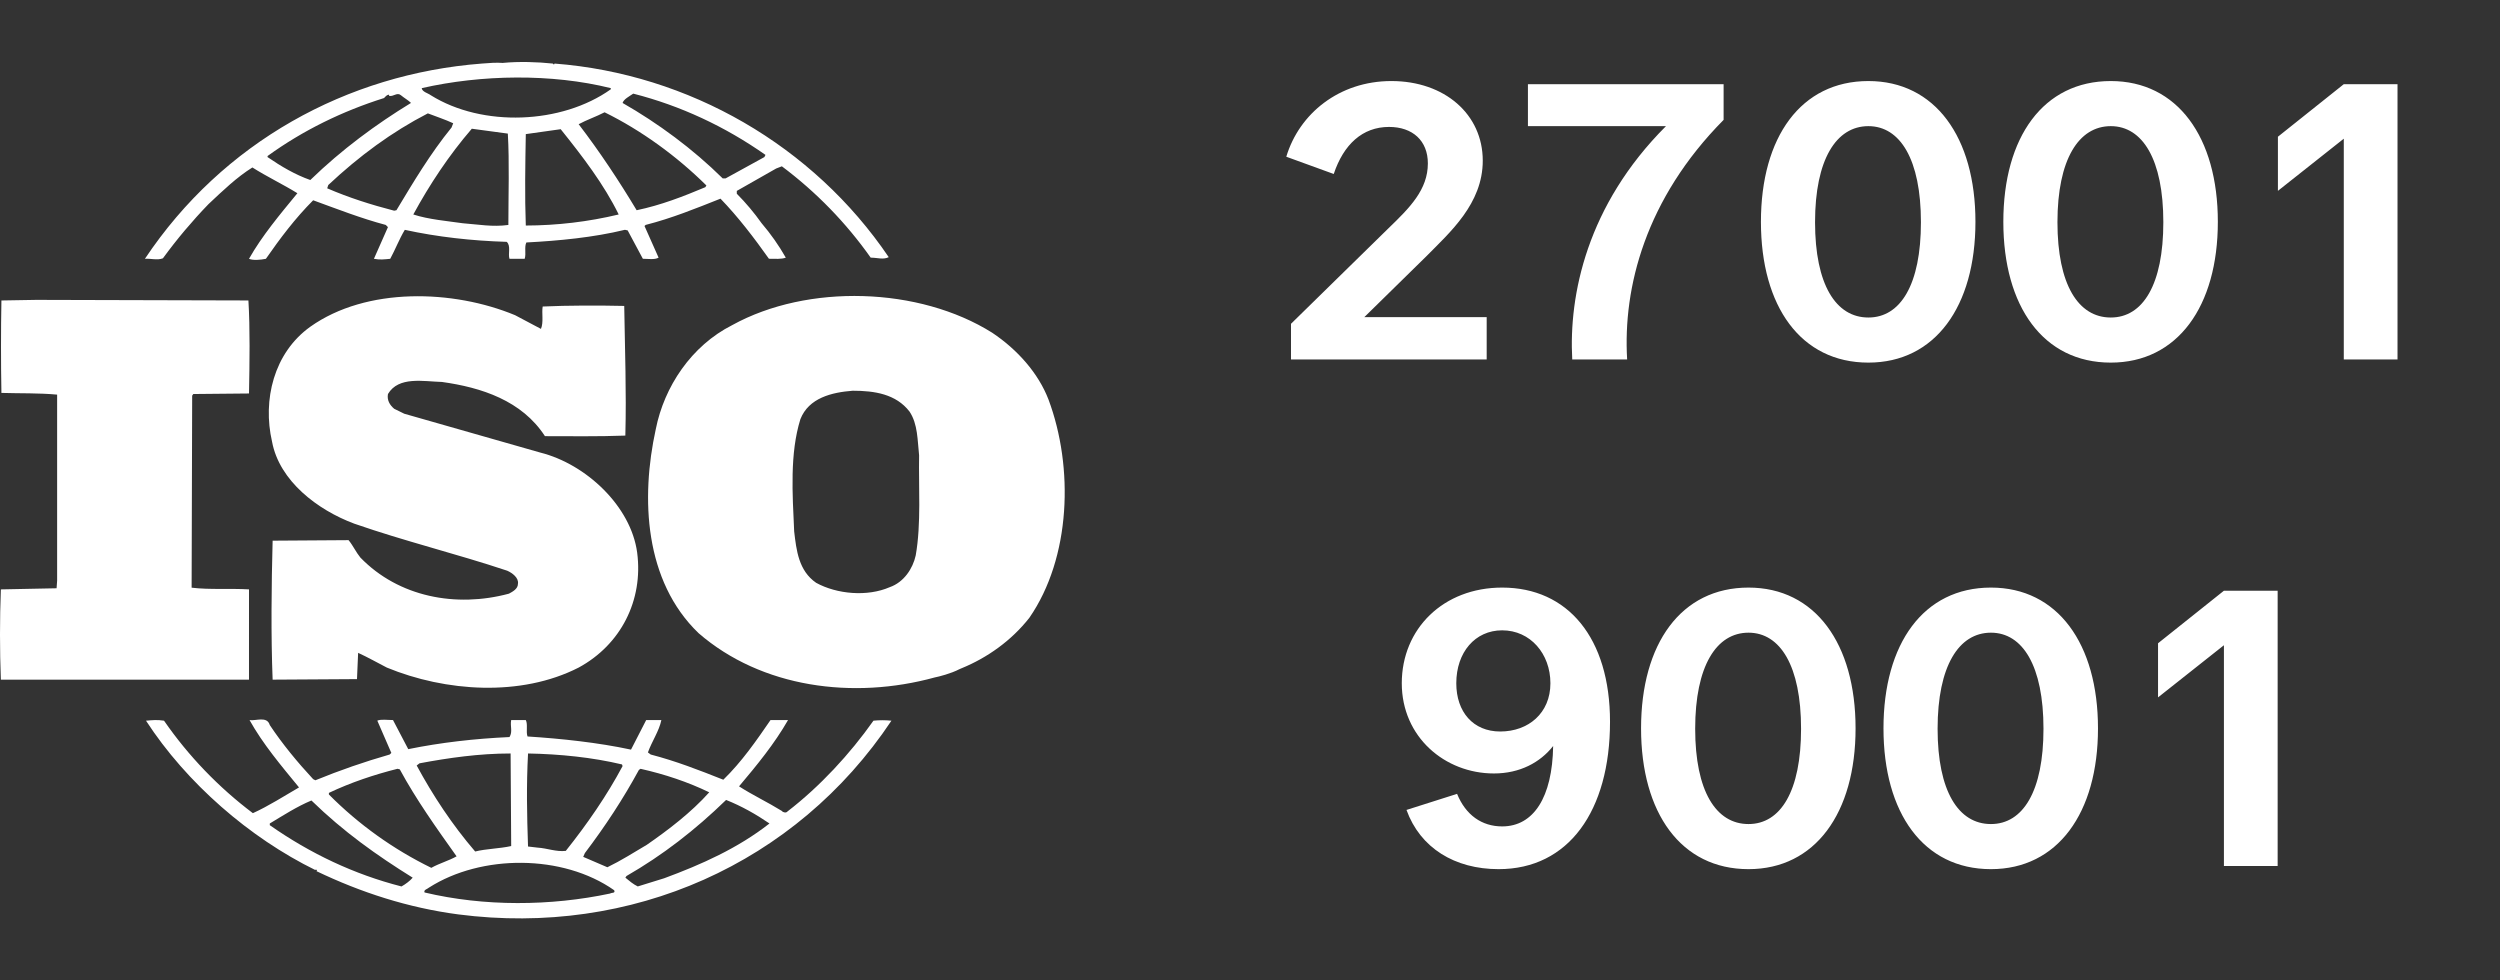
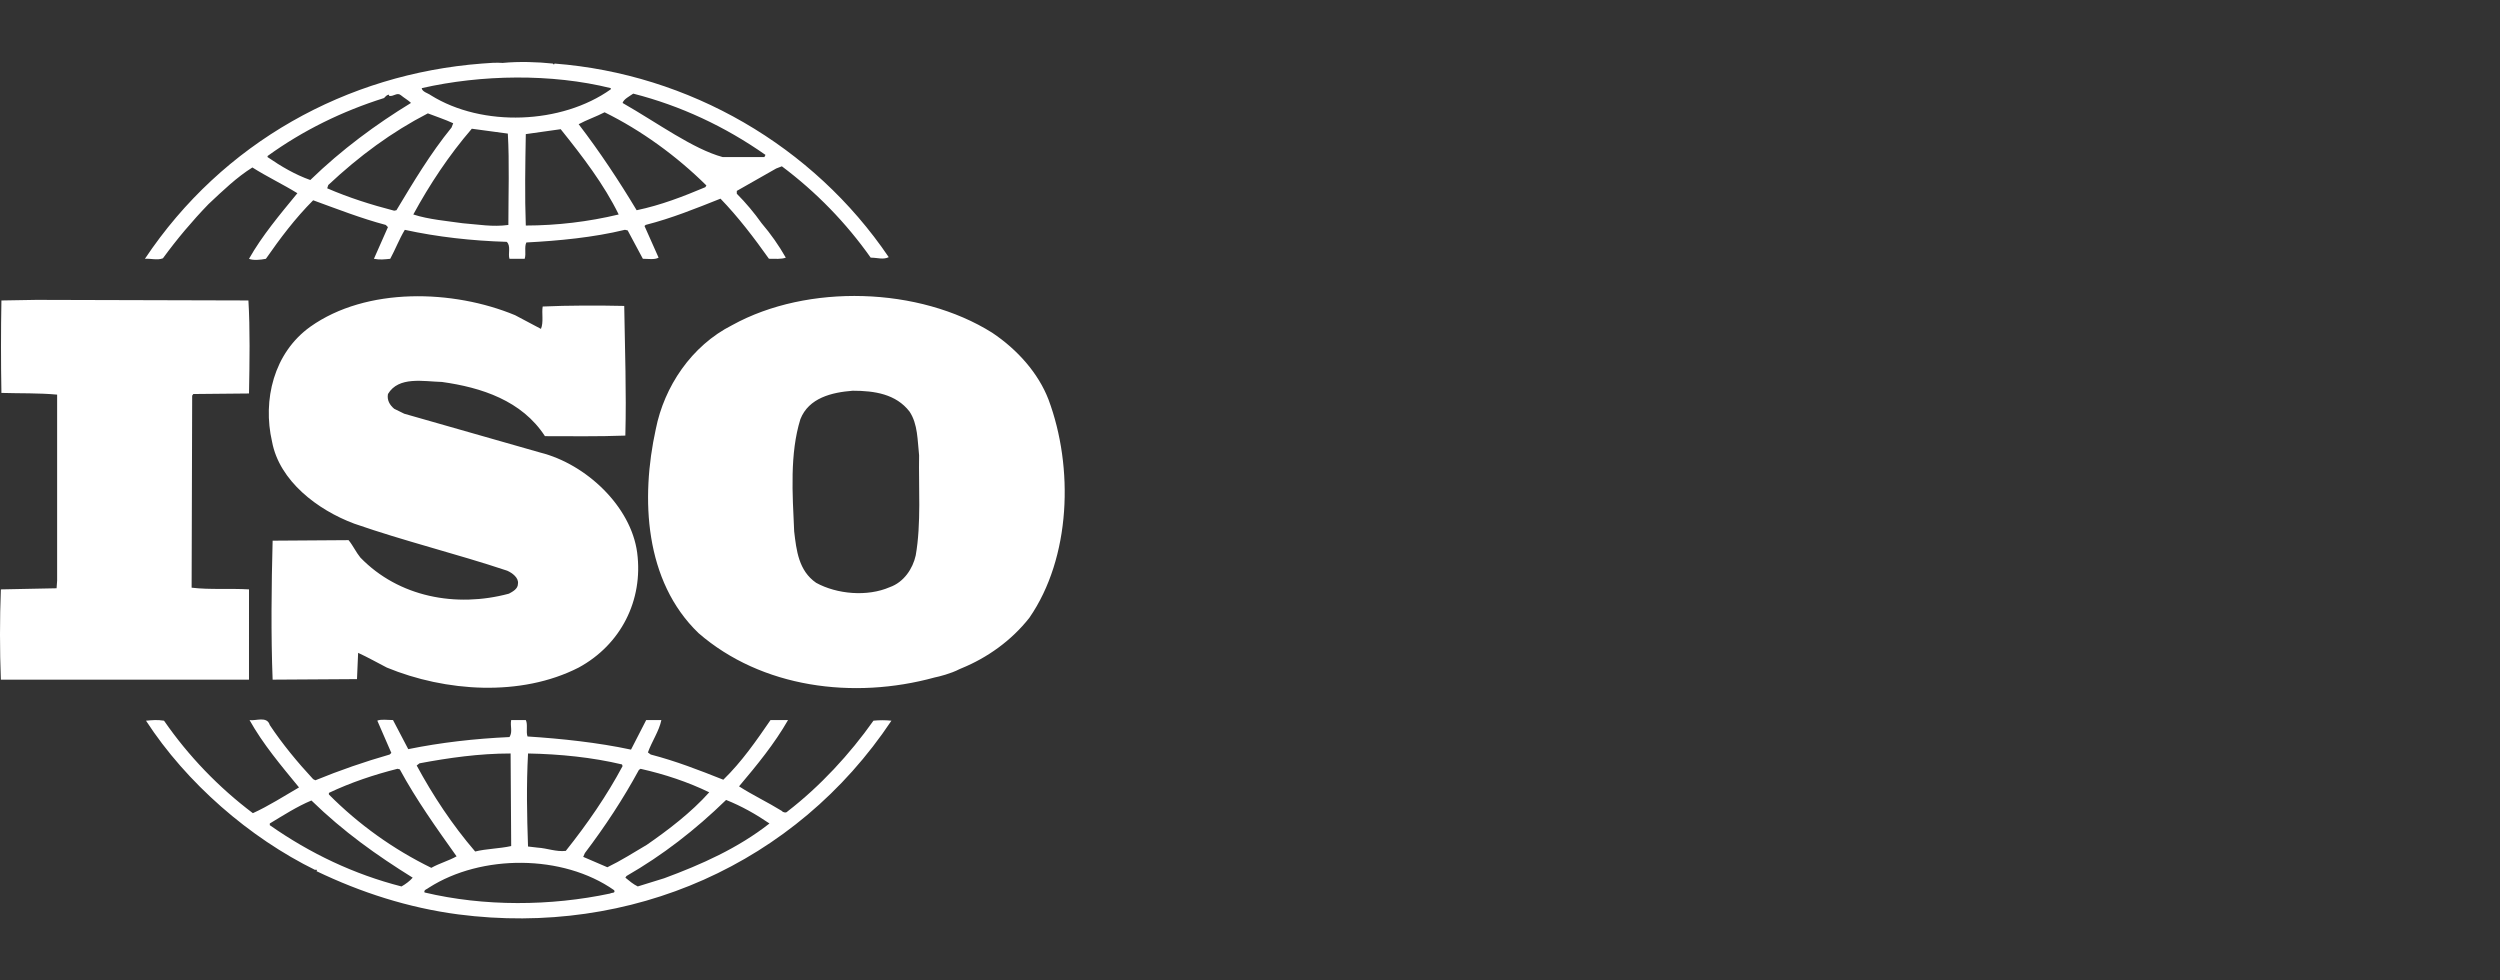
<svg xmlns="http://www.w3.org/2000/svg" width="153" height="60" viewBox="0 0 153 60" fill="none">
  <rect x="0" y="0" width="153" height="60" fill="#333333" stroke="none" />
-   <path d="M64.168 24.451C63.548 22.84 62.274 21.401 60.724 20.364C56.249 17.552 49.428 17.351 44.817 19.894C42.302 21.163 40.649 23.674 40.135 26.259C39.202 30.508 39.443 35.563 42.75 38.747C46.607 42.093 52.22 42.832 57.211 41.458C57.448 41.413 58.2 41.225 58.718 40.953L58.864 40.891C60.414 40.254 61.892 39.216 62.996 37.81C65.544 34.124 65.718 28.602 64.168 24.451ZM56.042 33.991C55.866 34.797 55.318 35.632 54.454 35.934C53.08 36.533 51.22 36.367 49.946 35.667C48.878 34.928 48.74 33.69 48.603 32.519C48.498 30.211 48.33 27.766 48.983 25.656C49.496 24.349 50.908 24.012 52.186 23.913C53.528 23.913 54.834 24.116 55.662 25.187C56.178 25.955 56.147 26.96 56.249 27.865C56.212 29.773 56.385 32.047 56.042 33.991ZM15.239 36.07C14.102 36.002 12.828 36.1 11.727 35.966L11.761 24.212L11.831 24.114L15.239 24.081C15.274 22.173 15.308 20.127 15.203 18.388L2.224 18.352L0.087 18.389C0.053 20.162 0.053 22.236 0.087 24.046C1.259 24.082 2.359 24.046 3.496 24.151V35.535L3.463 36.002L0.053 36.071C-0.018 37.912 -0.018 39.755 0.053 41.596H15.238L15.239 36.07ZM53.456 44.105C52.012 46.15 50.187 48.125 48.194 49.661C48.122 49.766 47.915 49.726 47.85 49.63C46.986 49.096 46.057 48.658 45.229 48.125C46.332 46.82 47.4 45.514 48.227 44.069H47.155C46.3 45.312 45.402 46.617 44.267 47.719C42.75 47.117 41.374 46.582 39.825 46.177L39.652 46.049C39.893 45.373 40.34 44.738 40.476 44.067H39.547L38.618 45.877C36.589 45.442 34.35 45.205 32.284 45.072C32.179 44.772 32.316 44.336 32.179 44.067H31.284C31.213 44.47 31.388 44.774 31.181 45.108C29.046 45.205 26.98 45.442 24.985 45.848L24.052 44.067C23.712 44.067 23.329 44.003 23.091 44.103L23.95 46.079L23.847 46.177C22.304 46.619 20.786 47.145 19.302 47.753L19.165 47.684C18.199 46.646 17.269 45.513 16.511 44.374C16.34 43.801 15.651 44.136 15.272 44.069C16.095 45.544 17.2 46.848 18.3 48.19C17.371 48.727 16.445 49.326 15.476 49.766C13.37 48.178 11.534 46.268 10.038 44.106C9.624 44.041 9.351 44.07 8.935 44.106C11.414 47.924 15.272 51.271 19.3 53.247C19.3 53.247 19.3 53.217 19.338 53.217C19.367 53.217 19.436 53.279 19.367 53.314C22.089 54.62 24.983 55.558 28.045 55.961C38.617 57.333 48.706 52.882 54.556 44.106C54.191 44.069 53.822 44.069 53.456 44.105ZM39.102 47.118L39.203 47.051C40.687 47.386 42.096 47.855 43.405 48.489C42.302 49.725 40.89 50.799 39.584 51.703C38.793 52.17 37.998 52.677 37.171 53.076L35.693 52.44L35.794 52.209C37.036 50.569 38.138 48.893 39.102 47.118ZM32.316 46.113C34.28 46.15 36.244 46.35 38.066 46.783L38.102 46.885C37.14 48.691 35.932 50.436 34.626 52.074C34.037 52.142 33.489 51.911 32.904 51.875L32.315 51.806C32.248 49.83 32.212 48.089 32.316 46.113ZM25.674 46.715C27.464 46.38 29.322 46.113 31.249 46.113L31.285 51.778C30.561 51.94 29.769 51.94 29.08 52.112C27.668 50.467 26.498 48.691 25.501 46.848L25.674 46.715ZM20.127 48.525C21.473 47.887 22.883 47.415 24.327 47.05L24.467 47.085C25.463 48.927 26.704 50.667 27.943 52.408C27.465 52.678 26.876 52.839 26.396 53.112C24.067 51.973 21.948 50.456 20.128 48.623V48.525H20.127ZM24.571 54.251C21.678 53.511 18.99 52.239 16.511 50.501V50.397C17.338 49.9 18.167 49.362 19.059 48.99C21.024 50.904 23.054 52.344 25.257 53.714C25.086 53.915 24.811 54.117 24.571 54.251ZM37.344 54.683C33.695 55.458 29.63 55.488 25.982 54.619C25.912 54.452 26.154 54.416 26.257 54.319C29.459 52.274 34.449 52.274 37.586 54.481C37.688 54.683 37.413 54.619 37.344 54.683ZM40.65 53.749L39.032 54.25C38.755 54.116 38.516 53.915 38.273 53.713L38.342 53.611C40.547 52.343 42.543 50.798 44.437 48.957C45.367 49.325 46.263 49.83 47.092 50.397C45.162 51.911 42.923 52.91 40.65 53.749ZM9.971 15.808C10.822 14.642 11.754 13.534 12.759 12.494C13.651 11.657 14.481 10.854 15.446 10.249C16.342 10.817 17.339 11.291 18.2 11.825C17.133 13.124 16.031 14.436 15.239 15.839C15.479 15.943 15.928 15.91 16.273 15.839C17.133 14.602 18.06 13.364 19.166 12.257C20.643 12.795 22.091 13.362 23.608 13.766L23.742 13.899L22.884 15.839C23.264 15.91 23.505 15.875 23.882 15.839C24.191 15.273 24.43 14.639 24.774 14.066C26.774 14.503 28.875 14.736 31.01 14.801C31.283 15.039 31.078 15.539 31.181 15.839H32.111C32.212 15.51 32.076 15.137 32.212 14.839C34.211 14.735 36.31 14.534 38.245 14.064L38.413 14.1L39.343 15.837C39.653 15.837 40.066 15.909 40.306 15.768L39.444 13.831L39.516 13.764C41.097 13.362 42.58 12.76 44.094 12.158C45.165 13.263 46.16 14.568 47.059 15.836C47.436 15.836 47.815 15.873 48.091 15.768C47.665 15.02 47.169 14.314 46.609 13.659C46.154 13.018 45.647 12.415 45.092 11.856V11.683L47.503 10.312L47.85 10.178C49.947 11.749 51.781 13.635 53.287 15.768C53.7 15.768 54.046 15.908 54.391 15.739C49.772 8.914 42.164 4.523 33.939 3.89L33.903 3.955L33.832 3.89C32.904 3.792 31.763 3.753 30.766 3.851C30.388 3.822 29.942 3.851 29.493 3.89C21.231 4.523 13.622 8.711 8.868 15.84C9.212 15.808 9.626 15.944 9.971 15.808ZM24.262 12.866L24.125 12.895C22.711 12.53 21.333 12.091 20.024 11.524L20.091 11.323C21.985 9.548 23.981 8.074 26.185 6.938C26.704 7.139 27.22 7.305 27.736 7.543L27.635 7.804C26.324 9.415 25.294 11.153 24.262 12.866ZM31.112 13.767C30.15 13.901 29.289 13.737 28.321 13.663C27.396 13.529 26.223 13.431 25.294 13.126C26.292 11.293 27.465 9.515 28.875 7.878L31.079 8.176C31.181 9.914 31.112 11.924 31.112 13.767ZM32.179 13.803C32.111 12.023 32.146 10.05 32.179 8.208C32.87 8.11 33.624 8.006 34.314 7.907C35.657 9.579 36.968 11.293 37.864 13.126C36.002 13.572 34.094 13.799 32.179 13.803ZM43.166 11.456C41.82 12.022 40.442 12.559 38.963 12.866C37.897 11.091 36.727 9.317 35.414 7.602C35.897 7.34 36.486 7.139 37.001 6.872C39.243 7.976 41.41 9.548 43.232 11.351L43.166 11.456ZM38.755 5.73C41.648 6.469 44.368 7.739 46.848 9.48L46.779 9.614L44.406 10.918H44.23C42.408 9.117 40.274 7.543 38.102 6.301C38.171 6.066 38.517 5.897 38.755 5.73ZM37.38 5.394V5.465C34.382 7.602 29.529 7.804 26.363 5.828C26.185 5.694 25.845 5.629 25.808 5.395C29.46 4.562 33.761 4.494 37.38 5.394ZM16.375 9.548C18.546 7.976 20.955 6.804 23.504 6C23.608 5.895 23.675 5.797 23.811 5.797V5.866C24.085 5.931 24.293 5.628 24.534 5.827C24.741 6 24.985 6.132 25.154 6.299C23.021 7.602 20.919 9.146 18.991 11.017C18.061 10.688 17.203 10.183 16.374 9.614L16.375 9.548ZM31.148 36.332C27.911 37.204 24.397 36.539 22.056 34.124C21.782 33.789 21.608 33.39 21.332 33.057L16.685 33.089C16.612 35.8 16.579 38.915 16.685 41.595L21.848 41.562L21.917 39.954C22.504 40.222 23.091 40.556 23.675 40.856C27.255 42.331 31.865 42.666 35.413 40.856C37.997 39.453 39.375 36.742 38.995 33.823C38.618 30.98 35.862 28.401 33.075 27.7L24.741 25.32L24.124 25.017C23.848 24.785 23.675 24.485 23.743 24.114C24.397 23.012 25.914 23.346 27.05 23.376C29.46 23.712 31.938 24.515 33.351 26.693C34.864 26.693 36.62 26.722 38.271 26.658C38.342 23.913 38.244 21.503 38.203 18.723C36.654 18.688 34.759 18.688 33.212 18.759C33.143 19.157 33.279 19.724 33.106 20.128L31.524 19.29C27.734 17.717 22.431 17.552 18.989 19.997C16.75 21.601 16.063 24.484 16.649 27.028C17.095 29.435 19.436 31.211 21.675 32.046C24.739 33.116 27.94 33.891 31.044 34.928C31.351 35.064 31.764 35.367 31.697 35.735C31.699 36.032 31.387 36.204 31.148 36.332Z" fill="white" />
-   <path d="M79.009 22V19.816L84.961 13.984C86.281 12.712 87.385 11.608 87.385 10C87.385 8.608 86.449 7.768 85.009 7.768C83.377 7.768 82.225 8.848 81.625 10.648L78.721 9.592C79.513 6.952 81.961 4.96 85.153 4.96C88.417 4.96 90.745 7 90.745 9.832C90.745 12.472 88.729 14.224 87.289 15.688L83.497 19.408H90.985V22H79.009ZM101.957 7.72H93.509V5.152H105.485V7.336C100.709 12.16 99.317 17.584 99.581 22H96.221C96.005 18.064 97.109 12.568 101.957 7.72ZM114.345 22.192C110.217 22.192 107.769 18.76 107.769 13.576C107.769 8.392 110.217 4.96 114.345 4.96C118.425 4.96 120.897 8.392 120.897 13.576C120.897 18.76 118.425 22.192 114.345 22.192ZM114.345 19.432C116.313 19.432 117.561 17.416 117.561 13.6C117.561 9.76 116.289 7.72 114.345 7.72C112.377 7.72 111.081 9.76 111.081 13.6C111.081 17.416 112.353 19.432 114.345 19.432ZM129.18 22.192C125.052 22.192 122.604 18.76 122.604 13.576C122.604 8.392 125.052 4.96 129.18 4.96C133.26 4.96 135.732 8.392 135.732 13.576C135.732 18.76 133.26 22.192 129.18 22.192ZM129.18 19.432C131.148 19.432 132.396 17.416 132.396 13.6C132.396 9.76 131.124 7.72 129.18 7.72C127.212 7.72 125.916 9.76 125.916 13.6C125.916 17.416 127.188 19.432 129.18 19.432ZM146.728 5.152V22H143.44V8.488L139.408 11.68V8.368L143.44 5.152H146.728Z" fill="white" />
-   <path d="M86.077 49.568L89.173 48.584C89.701 49.88 90.685 50.576 91.933 50.576C93.853 50.576 95.005 48.8 95.053 45.656C94.261 46.664 93.013 47.336 91.429 47.336C88.429 47.336 85.789 45.104 85.789 41.816C85.789 38.48 88.333 35.96 91.933 35.96C95.941 35.96 98.533 39.032 98.533 44.168C98.533 49.64 95.989 53.192 91.717 53.192C89.029 53.192 86.917 51.896 86.077 49.568ZM94.885 41.816C94.885 40.016 93.661 38.576 91.933 38.576C90.277 38.576 89.125 39.92 89.125 41.816C89.125 43.568 90.157 44.768 91.813 44.768C93.541 44.768 94.885 43.64 94.885 41.816ZM107.009 53.192C102.881 53.192 100.433 49.76 100.433 44.576C100.433 39.392 102.881 35.96 107.009 35.96C111.089 35.96 113.561 39.392 113.561 44.576C113.561 49.76 111.089 53.192 107.009 53.192ZM107.009 50.432C108.977 50.432 110.225 48.416 110.225 44.6C110.225 40.76 108.953 38.72 107.009 38.72C105.041 38.72 103.745 40.76 103.745 44.6C103.745 48.416 105.017 50.432 107.009 50.432ZM121.845 53.192C117.717 53.192 115.269 49.76 115.269 44.576C115.269 39.392 117.717 35.96 121.845 35.96C125.925 35.96 128.397 39.392 128.397 44.576C128.397 49.76 125.925 53.192 121.845 53.192ZM121.845 50.432C123.813 50.432 125.061 48.416 125.061 44.6C125.061 40.76 123.789 38.72 121.845 38.72C119.877 38.72 118.581 40.76 118.581 44.6C118.581 48.416 119.853 50.432 121.845 50.432ZM139.392 36.152V53H136.104V39.488L132.072 42.68V39.368L136.104 36.152H139.392Z" fill="white" />
+   <path d="M64.168 24.451C63.548 22.84 62.274 21.401 60.724 20.364C56.249 17.552 49.428 17.351 44.817 19.894C42.302 21.163 40.649 23.674 40.135 26.259C39.202 30.508 39.443 35.563 42.75 38.747C46.607 42.093 52.22 42.832 57.211 41.458C57.448 41.413 58.2 41.225 58.718 40.953L58.864 40.891C60.414 40.254 61.892 39.216 62.996 37.81C65.544 34.124 65.718 28.602 64.168 24.451ZM56.042 33.991C55.866 34.797 55.318 35.632 54.454 35.934C53.08 36.533 51.22 36.367 49.946 35.667C48.878 34.928 48.74 33.69 48.603 32.519C48.498 30.211 48.33 27.766 48.983 25.656C49.496 24.349 50.908 24.012 52.186 23.913C53.528 23.913 54.834 24.116 55.662 25.187C56.178 25.955 56.147 26.96 56.249 27.865C56.212 29.773 56.385 32.047 56.042 33.991ZM15.239 36.07C14.102 36.002 12.828 36.1 11.727 35.966L11.761 24.212L11.831 24.114L15.239 24.081C15.274 22.173 15.308 20.127 15.203 18.388L2.224 18.352L0.087 18.389C0.053 20.162 0.053 22.236 0.087 24.046C1.259 24.082 2.359 24.046 3.496 24.151V35.535L3.463 36.002L0.053 36.071C-0.018 37.912 -0.018 39.755 0.053 41.596H15.238L15.239 36.07ZM53.456 44.105C52.012 46.15 50.187 48.125 48.194 49.661C48.122 49.766 47.915 49.726 47.85 49.63C46.986 49.096 46.057 48.658 45.229 48.125C46.332 46.82 47.4 45.514 48.227 44.069H47.155C46.3 45.312 45.402 46.617 44.267 47.719C42.75 47.117 41.374 46.582 39.825 46.177L39.652 46.049C39.893 45.373 40.34 44.738 40.476 44.067H39.547L38.618 45.877C36.589 45.442 34.35 45.205 32.284 45.072C32.179 44.772 32.316 44.336 32.179 44.067H31.284C31.213 44.47 31.388 44.774 31.181 45.108C29.046 45.205 26.98 45.442 24.985 45.848L24.052 44.067C23.712 44.067 23.329 44.003 23.091 44.103L23.95 46.079L23.847 46.177C22.304 46.619 20.786 47.145 19.302 47.753L19.165 47.684C18.199 46.646 17.269 45.513 16.511 44.374C16.34 43.801 15.651 44.136 15.272 44.069C16.095 45.544 17.2 46.848 18.3 48.19C17.371 48.727 16.445 49.326 15.476 49.766C13.37 48.178 11.534 46.268 10.038 44.106C9.624 44.041 9.351 44.07 8.935 44.106C11.414 47.924 15.272 51.271 19.3 53.247C19.3 53.247 19.3 53.217 19.338 53.217C19.367 53.217 19.436 53.279 19.367 53.314C22.089 54.62 24.983 55.558 28.045 55.961C38.617 57.333 48.706 52.882 54.556 44.106C54.191 44.069 53.822 44.069 53.456 44.105ZM39.102 47.118L39.203 47.051C40.687 47.386 42.096 47.855 43.405 48.489C42.302 49.725 40.89 50.799 39.584 51.703C38.793 52.17 37.998 52.677 37.171 53.076L35.693 52.44L35.794 52.209C37.036 50.569 38.138 48.893 39.102 47.118ZM32.316 46.113C34.28 46.15 36.244 46.35 38.066 46.783L38.102 46.885C37.14 48.691 35.932 50.436 34.626 52.074C34.037 52.142 33.489 51.911 32.904 51.875L32.315 51.806C32.248 49.83 32.212 48.089 32.316 46.113ZM25.674 46.715C27.464 46.38 29.322 46.113 31.249 46.113L31.285 51.778C30.561 51.94 29.769 51.94 29.08 52.112C27.668 50.467 26.498 48.691 25.501 46.848L25.674 46.715ZM20.127 48.525C21.473 47.887 22.883 47.415 24.327 47.05L24.467 47.085C25.463 48.927 26.704 50.667 27.943 52.408C27.465 52.678 26.876 52.839 26.396 53.112C24.067 51.973 21.948 50.456 20.128 48.623V48.525H20.127ZM24.571 54.251C21.678 53.511 18.99 52.239 16.511 50.501V50.397C17.338 49.9 18.167 49.362 19.059 48.99C21.024 50.904 23.054 52.344 25.257 53.714C25.086 53.915 24.811 54.117 24.571 54.251ZM37.344 54.683C33.695 55.458 29.63 55.488 25.982 54.619C25.912 54.452 26.154 54.416 26.257 54.319C29.459 52.274 34.449 52.274 37.586 54.481C37.688 54.683 37.413 54.619 37.344 54.683ZM40.65 53.749L39.032 54.25C38.755 54.116 38.516 53.915 38.273 53.713L38.342 53.611C40.547 52.343 42.543 50.798 44.437 48.957C45.367 49.325 46.263 49.83 47.092 50.397C45.162 51.911 42.923 52.91 40.65 53.749ZM9.971 15.808C10.822 14.642 11.754 13.534 12.759 12.494C13.651 11.657 14.481 10.854 15.446 10.249C16.342 10.817 17.339 11.291 18.2 11.825C17.133 13.124 16.031 14.436 15.239 15.839C15.479 15.943 15.928 15.91 16.273 15.839C17.133 14.602 18.06 13.364 19.166 12.257C20.643 12.795 22.091 13.362 23.608 13.766L23.742 13.899L22.884 15.839C23.264 15.91 23.505 15.875 23.882 15.839C24.191 15.273 24.43 14.639 24.774 14.066C26.774 14.503 28.875 14.736 31.01 14.801C31.283 15.039 31.078 15.539 31.181 15.839H32.111C32.212 15.51 32.076 15.137 32.212 14.839C34.211 14.735 36.31 14.534 38.245 14.064L38.413 14.1L39.343 15.837C39.653 15.837 40.066 15.909 40.306 15.768L39.444 13.831L39.516 13.764C41.097 13.362 42.58 12.76 44.094 12.158C45.165 13.263 46.16 14.568 47.059 15.836C47.436 15.836 47.815 15.873 48.091 15.768C47.665 15.02 47.169 14.314 46.609 13.659C46.154 13.018 45.647 12.415 45.092 11.856V11.683L47.503 10.312L47.85 10.178C49.947 11.749 51.781 13.635 53.287 15.768C53.7 15.768 54.046 15.908 54.391 15.739C49.772 8.914 42.164 4.523 33.939 3.89L33.903 3.955L33.832 3.89C32.904 3.792 31.763 3.753 30.766 3.851C30.388 3.822 29.942 3.851 29.493 3.89C21.231 4.523 13.622 8.711 8.868 15.84C9.212 15.808 9.626 15.944 9.971 15.808ZM24.262 12.866L24.125 12.895C22.711 12.53 21.333 12.091 20.024 11.524L20.091 11.323C21.985 9.548 23.981 8.074 26.185 6.938C26.704 7.139 27.22 7.305 27.736 7.543L27.635 7.804C26.324 9.415 25.294 11.153 24.262 12.866ZM31.112 13.767C30.15 13.901 29.289 13.737 28.321 13.663C27.396 13.529 26.223 13.431 25.294 13.126C26.292 11.293 27.465 9.515 28.875 7.878L31.079 8.176C31.181 9.914 31.112 11.924 31.112 13.767ZM32.179 13.803C32.111 12.023 32.146 10.05 32.179 8.208C32.87 8.11 33.624 8.006 34.314 7.907C35.657 9.579 36.968 11.293 37.864 13.126C36.002 13.572 34.094 13.799 32.179 13.803ZM43.166 11.456C41.82 12.022 40.442 12.559 38.963 12.866C37.897 11.091 36.727 9.317 35.414 7.602C35.897 7.34 36.486 7.139 37.001 6.872C39.243 7.976 41.41 9.548 43.232 11.351L43.166 11.456ZM38.755 5.73C41.648 6.469 44.368 7.739 46.848 9.48L46.779 9.614H44.23C42.408 9.117 40.274 7.543 38.102 6.301C38.171 6.066 38.517 5.897 38.755 5.73ZM37.38 5.394V5.465C34.382 7.602 29.529 7.804 26.363 5.828C26.185 5.694 25.845 5.629 25.808 5.395C29.46 4.562 33.761 4.494 37.38 5.394ZM16.375 9.548C18.546 7.976 20.955 6.804 23.504 6C23.608 5.895 23.675 5.797 23.811 5.797V5.866C24.085 5.931 24.293 5.628 24.534 5.827C24.741 6 24.985 6.132 25.154 6.299C23.021 7.602 20.919 9.146 18.991 11.017C18.061 10.688 17.203 10.183 16.374 9.614L16.375 9.548ZM31.148 36.332C27.911 37.204 24.397 36.539 22.056 34.124C21.782 33.789 21.608 33.39 21.332 33.057L16.685 33.089C16.612 35.8 16.579 38.915 16.685 41.595L21.848 41.562L21.917 39.954C22.504 40.222 23.091 40.556 23.675 40.856C27.255 42.331 31.865 42.666 35.413 40.856C37.997 39.453 39.375 36.742 38.995 33.823C38.618 30.98 35.862 28.401 33.075 27.7L24.741 25.32L24.124 25.017C23.848 24.785 23.675 24.485 23.743 24.114C24.397 23.012 25.914 23.346 27.05 23.376C29.46 23.712 31.938 24.515 33.351 26.693C34.864 26.693 36.62 26.722 38.271 26.658C38.342 23.913 38.244 21.503 38.203 18.723C36.654 18.688 34.759 18.688 33.212 18.759C33.143 19.157 33.279 19.724 33.106 20.128L31.524 19.29C27.734 17.717 22.431 17.552 18.989 19.997C16.75 21.601 16.063 24.484 16.649 27.028C17.095 29.435 19.436 31.211 21.675 32.046C24.739 33.116 27.94 33.891 31.044 34.928C31.351 35.064 31.764 35.367 31.697 35.735C31.699 36.032 31.387 36.204 31.148 36.332Z" fill="white" />
</svg>